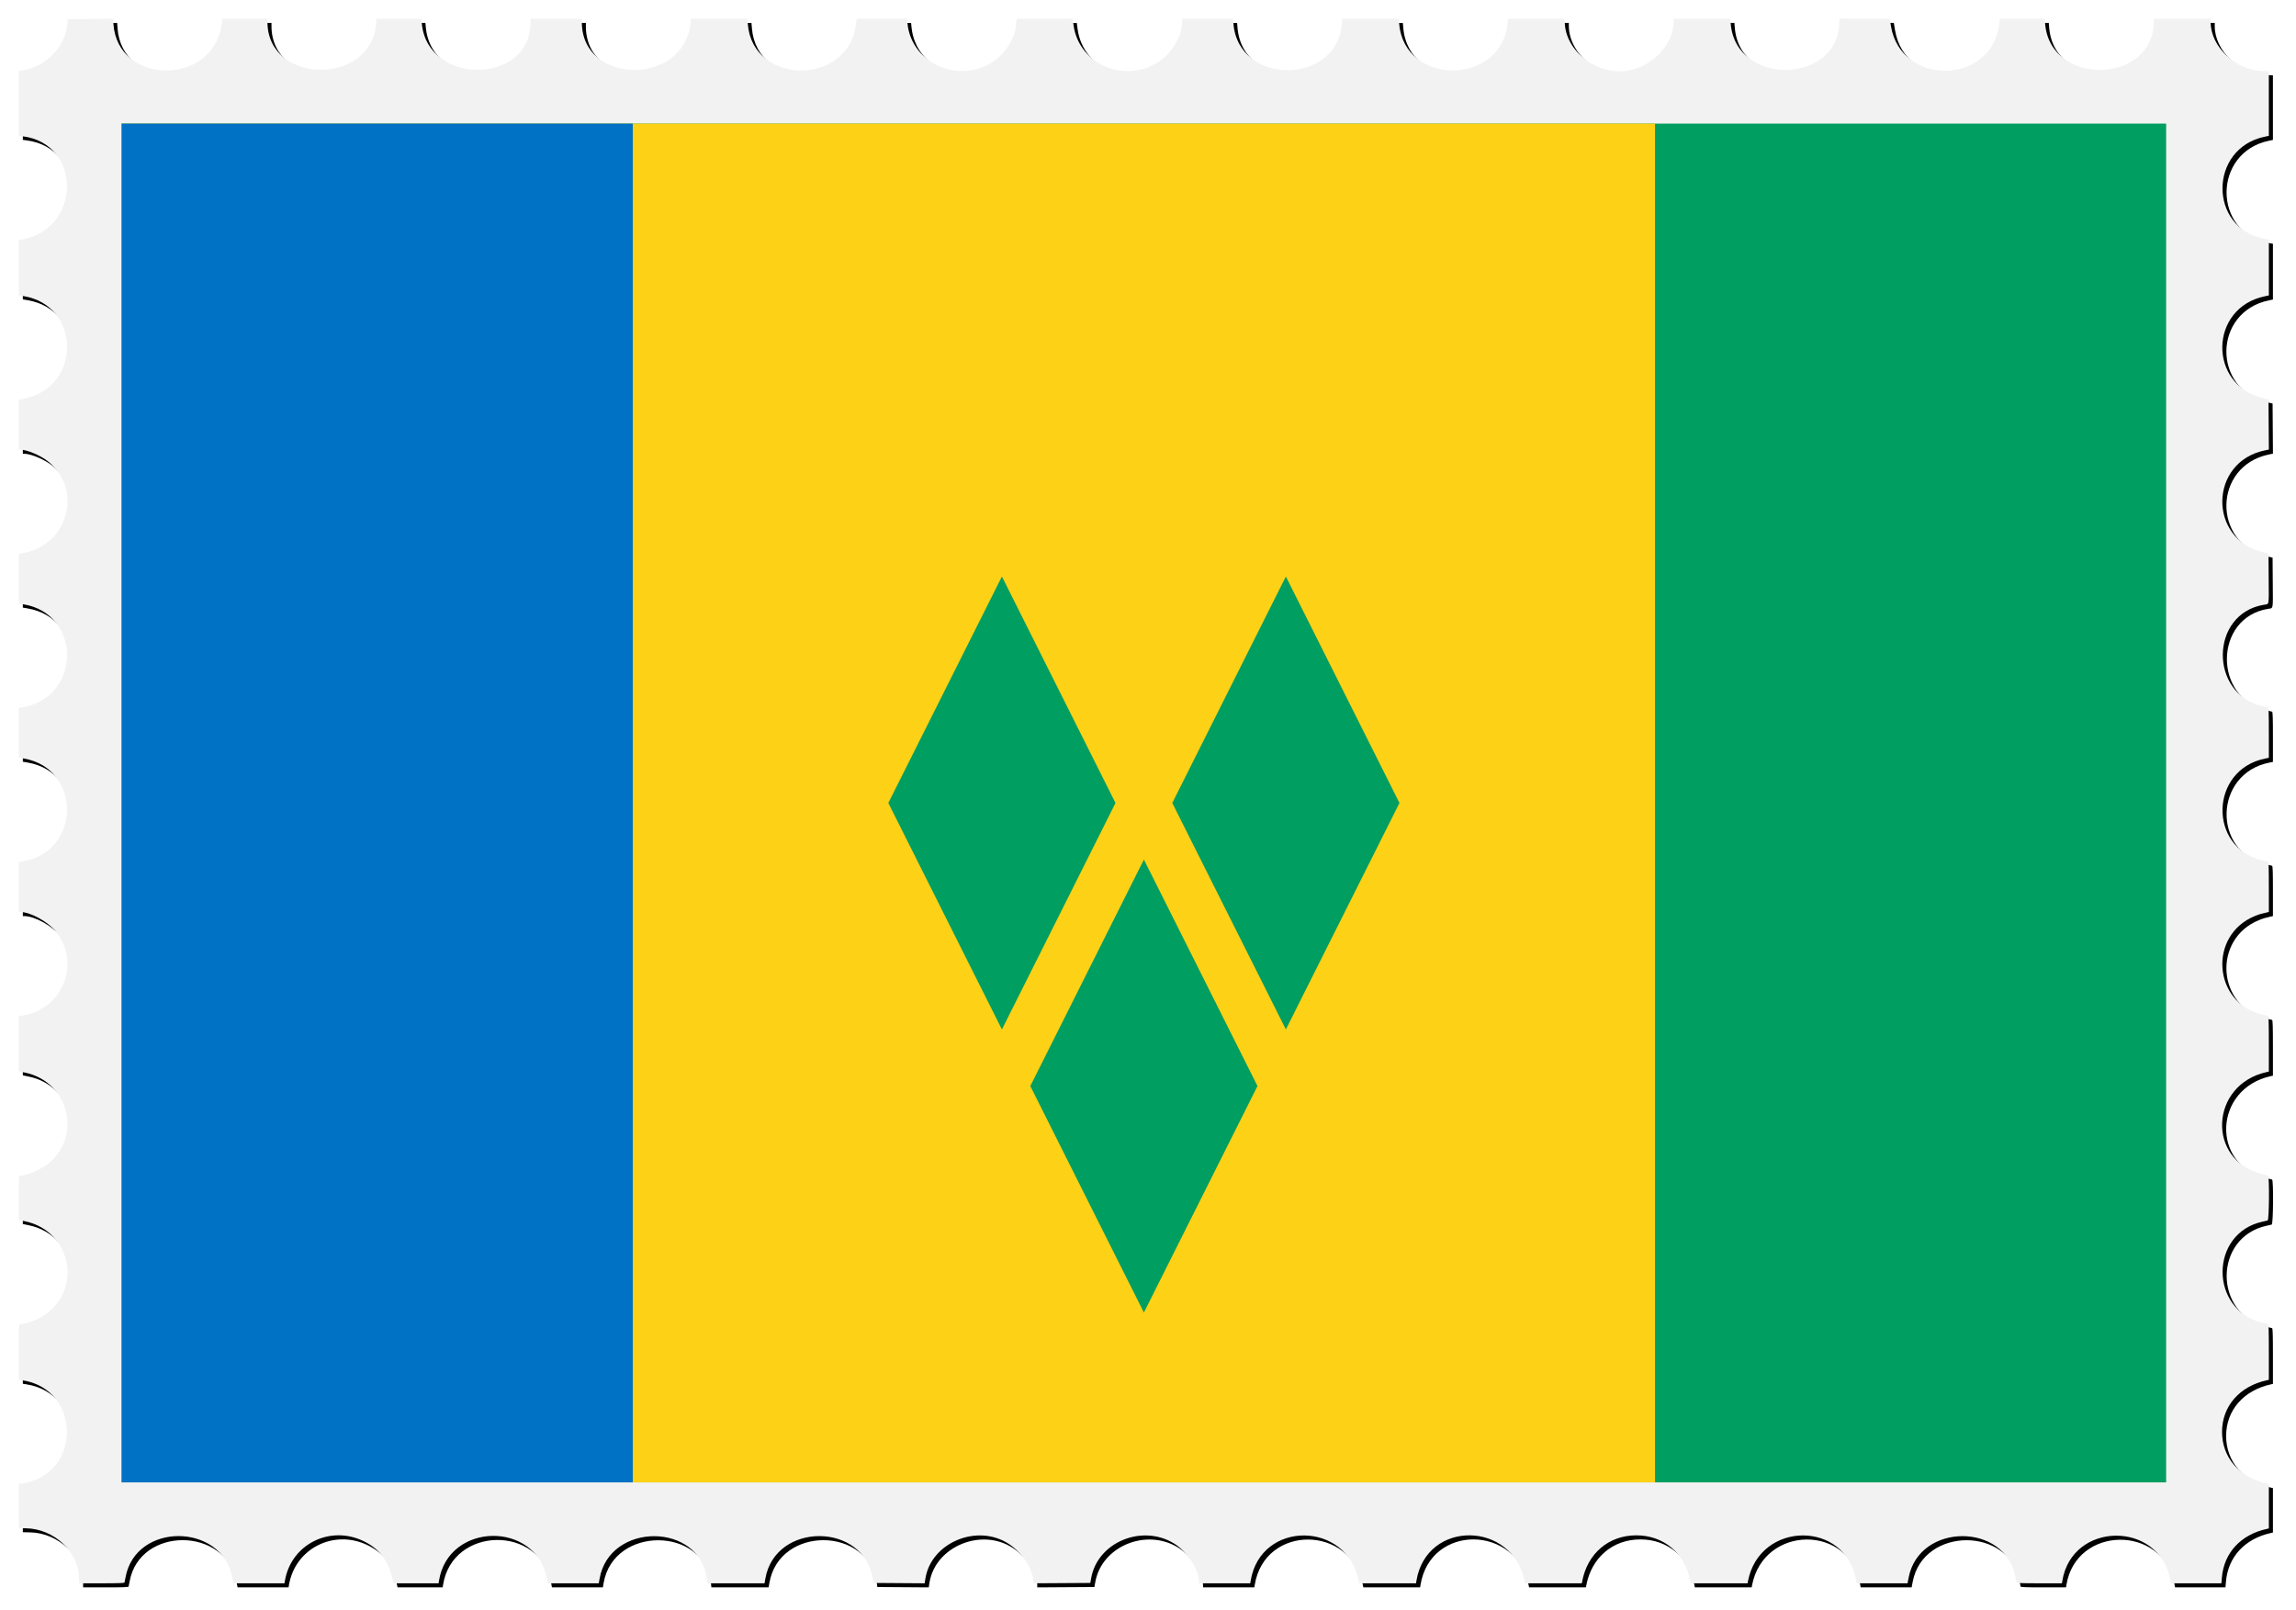
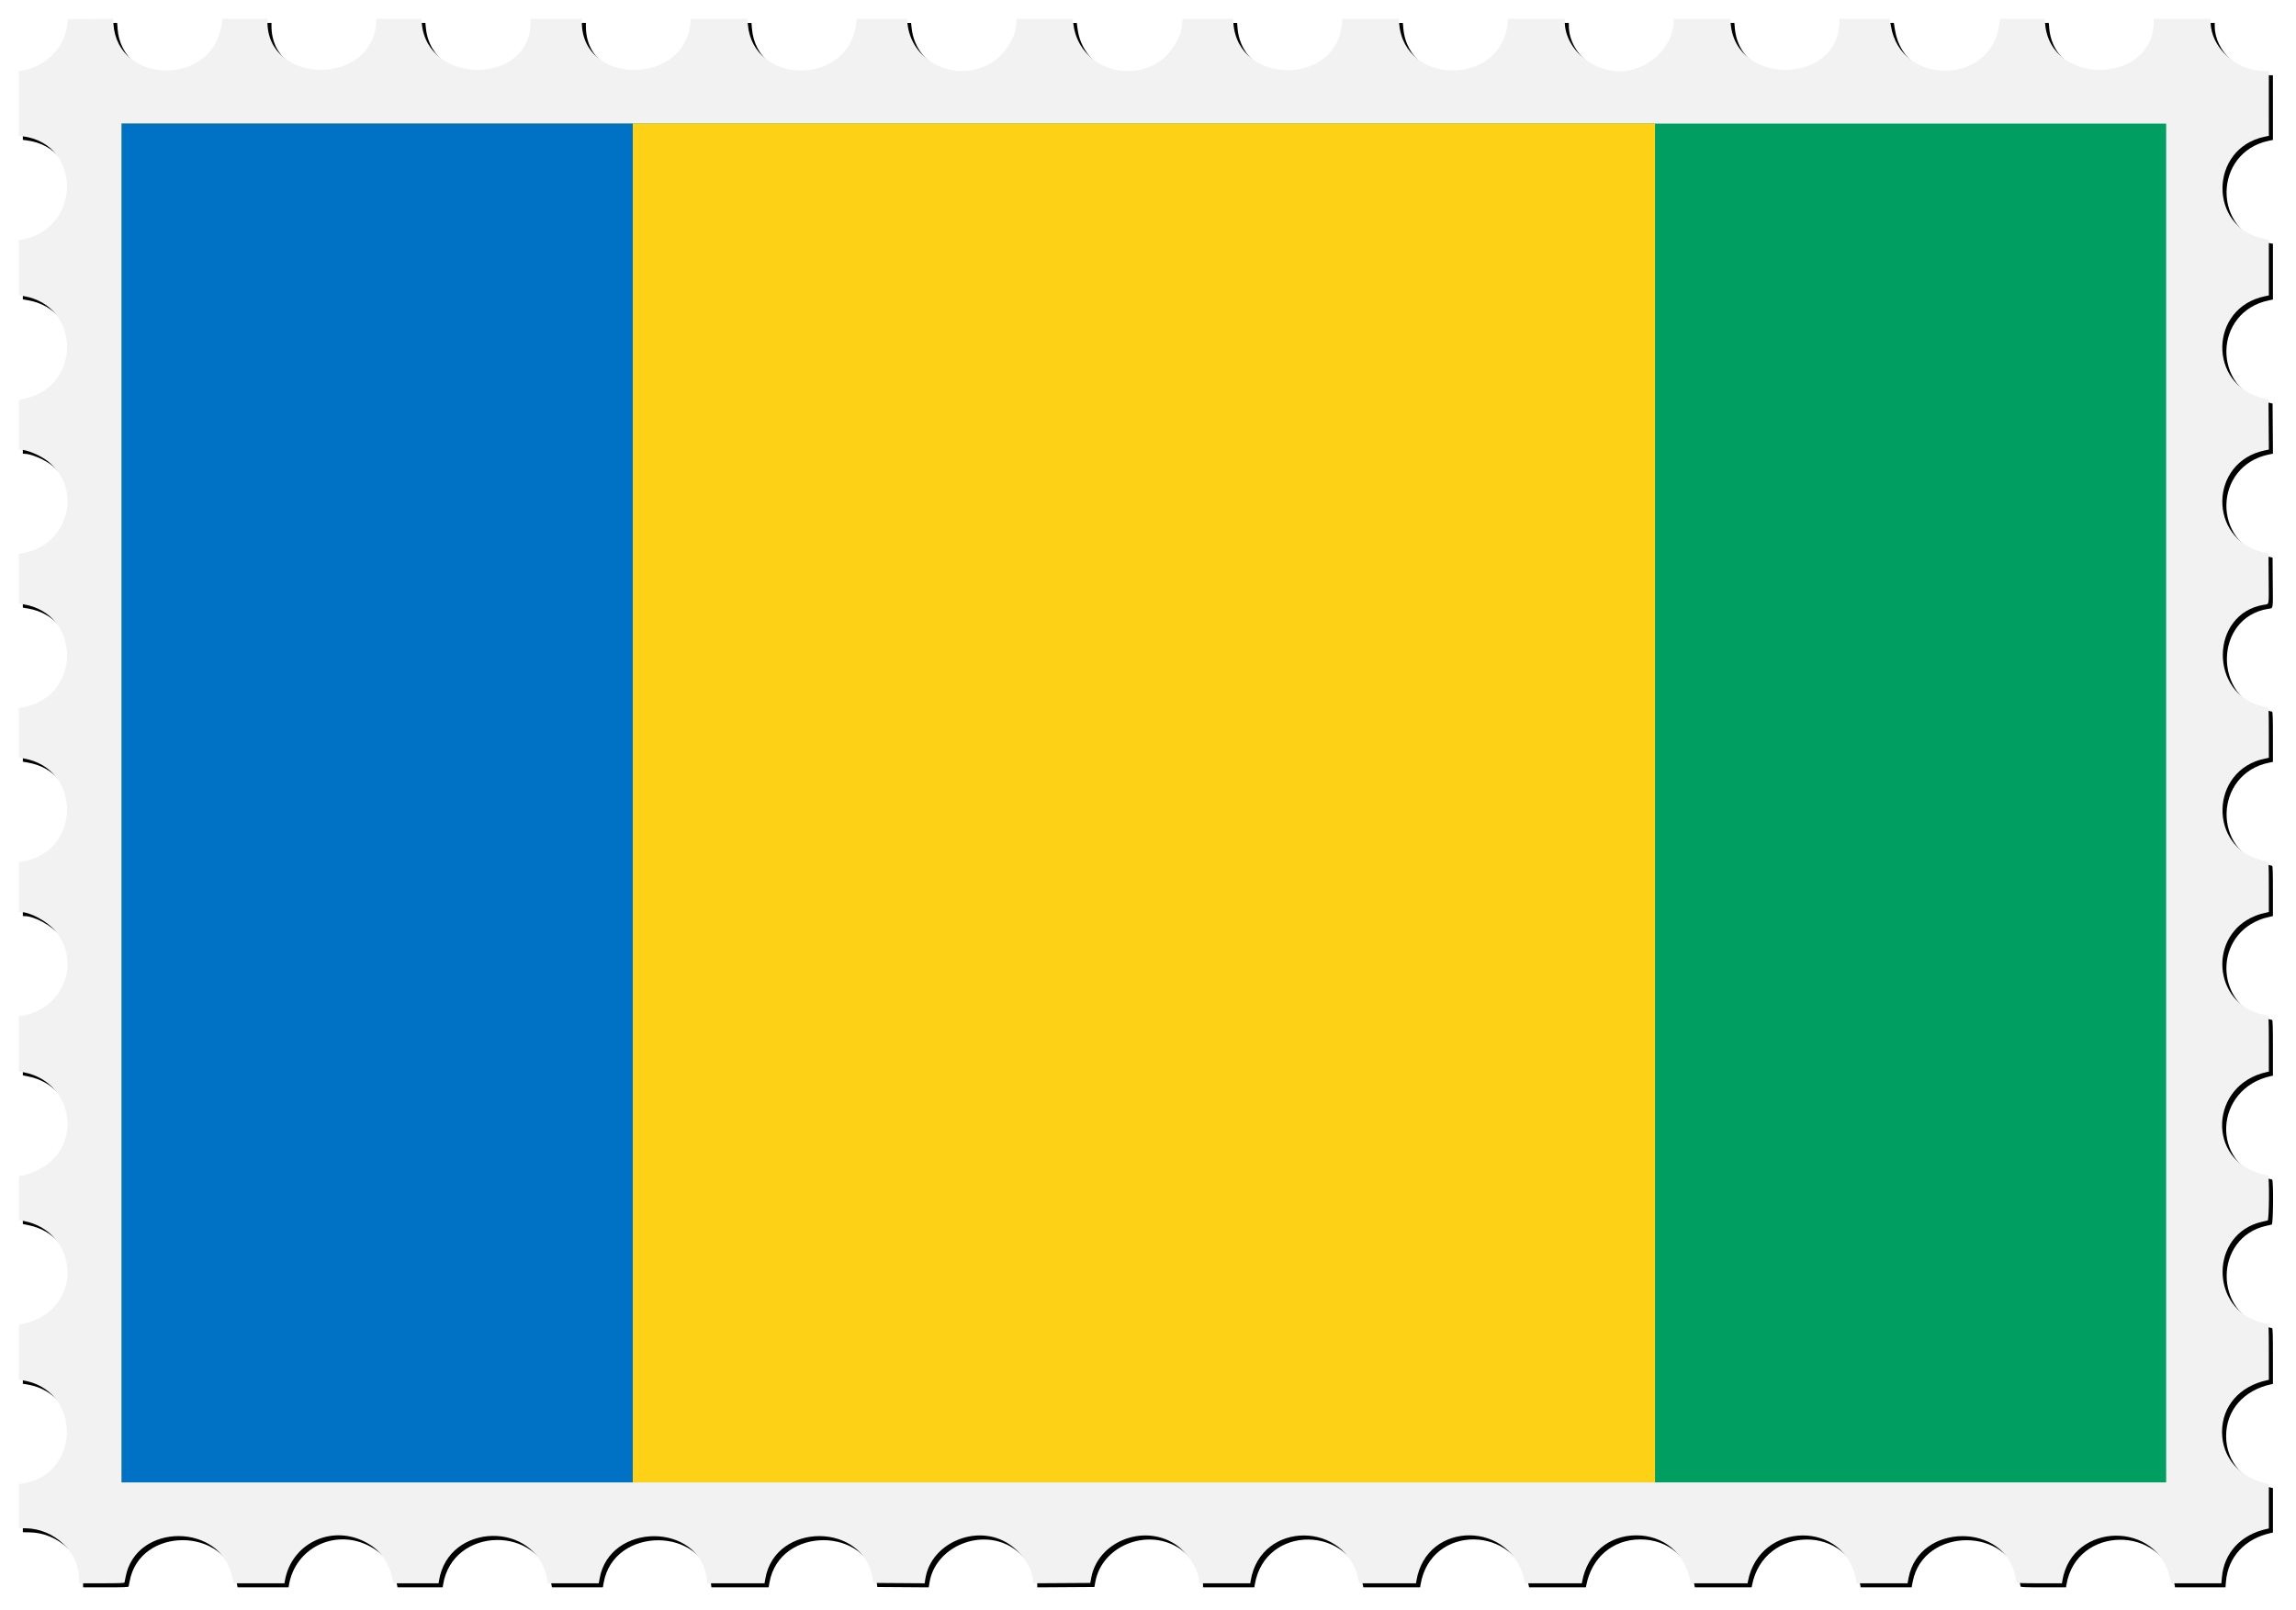
<svg xmlns="http://www.w3.org/2000/svg" height="2350.9" viewBox="0 0 3352.047 2350.875" width="3352">
  <defs>
    <filter id="a" height="1.02" width="1.029" y="-.01" x="-.015" color-interpolation-filters="sRGB">
      <feGaussianBlur stdDeviation="13.923" />
    </filter>
  </defs>
  <path d="M82.308 3282.2c-.989-39.5-35.333-76.2-71.441-76.2h-4.84v-83h3.542c92.315 0 95.886-150.89 3.756-158.68l-7.298-.617v-65.346l8.83-1.176c88.424-11.773 89.724-143.65 1.558-157.99l-10.386-1.7v-73.5h3.543c92.358 0 95.93-150.88 3.756-158.68l-7.299-.616v-82.706h3.543c32.139 0 63.994-28.277 71.534-63.5 9.82-45.9-27.203-95.5-71.26-95.5H6.029v-82.724l6.75-.684c91.162-9.235 91.652-150.57.548-158.27l-7.298-.617v-82.412l7.385-.624c90.231-7.628 90.222-150.71-.01-158.34l-7.375-.624v-73.456l3.125-.625c1.719-.344 4.337-.625 5.818-.625 15.126 0 39.423-14.074 50.863-29.463 36.836-49.549 8.74-120.77-50.766-128.69l-9.04-1.203v-81.406l2.25-.603c1.238-.332 3.796-.61 5.686-.617 16.181-.064 39.8-13.527 51.767-29.507 37.492-50.063 7.612-122.91-52.954-129.09l-6.75-.69v-73.364l8.831-1.175c89.495-11.916 88.546-150.57-1.08-157.85l-7.75-.63v-82.428l6.329-.648c92.07-9.5 90.76-158.69-1.395-158.69H6.025v-75h5.34c91.384 0 92.718-150.07 1.41-158.65l-6.75-.635v-65.42l7.25-.617c91.283-7.77 88.713-158.68-2.698-158.68H6.024v-65.58l10.298-1.633c88.403-14.023 86.17-151.44-2.56-157.54l-7.764-.54.264-33.1.263-33.11 7.5-.625c32.938-2.745 62.33-31.558 67.525-66.194l.702-4.681h94.542l.663 5.305c10.95 87.64 135.92 86.352 151.01-1.556l.644-3.75h80.52l1.224 7.25c14.002 82.91 130.79 84.897 149.36 2.543l2.21-9.793h72.598v2.34c0 9.679 8.594 29.835 17.328 40.644 40.863 50.564 120.38 29.68 133.36-35.025l1.59-7.959h72.326l1.225 7.25c14.148 83.778 133.05 84.48 149.82.885l1.6-8.134h72.308l1.221 7.125c14.55 84.85 135.48 84.23 150.28-.77l1.1-6.355h72.794V8.24c0 14.445 13.656 39.571 27.915 51.362 45.258 37.423 112.93 11.535 123.15-47.106l1.1-6.568h80.344l1.792 8.75c13.295 64.937 94.403 84.776 134.14 32.81 8.202-10.728 16.523-30.729 16.523-39.72 0-1.748 1.6-1.84 32.3-1.84h32.275l1.719 8.352c15.164 73.667 111.24 86.001 143.27 18.392 3.252-6.865 7.464-20.917 7.464-24.904 0-1.756 1.9-1.84 40.4-1.84h40.386l.702 4.681c13.122 87.501 137.93 87.501 151.05 0l.7-4.68h64.271l.178 10.25c.722 41.71 34.737 77.65 73.573 77.734l6.75.015v33.031c0 25.576-.282 33.11-1.25 33.373-.688.188-4.175.882-7.75 1.543-80.196 14.816-79.773 140.34.526 155.91l8.467 1.642v74.41l-3.75.644c-53.208 9.138-81.66 65.77-57.75 114.95 11.576 23.808 29.363 36.816 58.75 42.963l2.75.575v65.872l-3.75.596c-85.61 13.59-87.91 141.56-2.835 157.7l6.585 1.249v74.338l-6.602 1.15c-83.37 14.518-82.649 147.04.852 156.65l5.75.661v83.536l-6.75 1.173c-83.357 14.48-82.634 144.77.871 156.79l5.38.774.261 37.513.262 37.513-6.83 1.075c-52.941 8.336-80.992 76.343-50.391 122.17 13.163 19.714 37.11 35.198 54.439 35.198h2.78l-.26 41.694-.261 41.694-7.5 1.368c-51.83 9.456-78.704 73.815-50.328 120.53 11.652 19.182 38.186 36.718 55.558 36.718h2.77v74.91l-3.75.617c-88.653 14.565-87.852 141.13 1 157.99l2.75.521v82.872l-3.75.616c-89.183 14.652-87.988 140.61 1.5 158.07l2.25.44v82.923l-2.75.522c-40.865 7.753-67.25 38.754-67.25 79.016 0 40.3 26.347 71.257 67.25 79.016l2.75.522v82.924l-2.75.522c-88.901 16.865-89.702 143.42-1 157.99l3.75.616v74.41l-8.468 1.642c-80.17 15.548-80.594 141.31-.525 155.92 3.575.652 7.062 1.34 7.75 1.528.967.265 1.25 7.788 1.25 33.328v32.986l-3.75.616c-86.557 14.22-88.16 140.47-2 157.48l5.75 1.136v73.57l-8.25.684c-36.224 3.007-62.94 27.718-71.193 65.853l-.596 2.75h-64.924l-.595-2.75c-8.678-40.097-37.999-65.588-75.443-65.588-37.472 0-66.758 25.46-75.443 65.588l-.595 2.75h-40.512c-31.573 0-40.583-.276-40.832-1.25-.176-.687-1.07-4.4-1.987-8.25-18.498-77.675-130.95-77.294-147.63.5-.648 3.025-1.395 6.288-1.659 7.25-.621 2.265-65.15 2.756-65.728.5-.175-.687-1.07-4.4-1.986-8.25-19.507-81.91-130.98-76.863-149.07 6.75l-.596 2.75h-40.512c-31.547 0-40.594-.276-40.88-1.25-.202-.687-1.083-4.4-1.958-8.25-16.419-72.239-116.12-79.512-143.92-10.5-2.37 5.883-3.109 8.377-5.107 17.25l-.62 2.75h-36.511c-28.347 0-36.594-.28-36.88-1.25-.202-.687-1.094-4.4-1.983-8.25-18.36-79.578-132.17-76.705-148.56 3.75l-1.17 5.75h-36.46c-28.307 0-36.544-.28-36.829-1.25-.202-.687-1.091-4.374-1.977-8.194-18.104-78.1-134.98-76.566-148.1 1.944-1.393 8.344 2.75 7.556-38.214 7.262l-36.578-.262-1.815-7.692c-19.11-80.998-132.04-79.136-148.85 2.454l-1.186 5.763-36.576-.263-36.576-.262-1.815-7.692c-19.112-81.007-132.04-79.154-148.84 2.442l-1.184 5.75h-81.402l-1.234-6.503c-15.555-82-132.26-81.41-149.18.753l-1.184 5.75-47.179-.01-47.179-.01-.219-8.744z" transform="matrix(0 1 1 0 27.416 27.416)" filter="url(#a)" />
  <path d="M3303.7 103.72c-39.592-.99-76.244-35.333-76.244-71.442v-4.84h-83v3.542c0 92.315-150.89 95.886-158.68 3.756l-.617-7.298h-65.346l-1.176 8.83c-11.773 88.424-143.65 89.724-157.99 1.558l-1.69-10.385h-73.5v3.543c0 92.358-150.88 95.93-158.68 3.756l-.616-7.299h-82.706v3.543c0 32.139-28.277 63.994-63.5 71.534-45.882 9.82-95.5-27.203-95.5-71.26v-3.816h-82.724l-.684 6.75c-9.234 91.163-150.57 91.652-158.27.548l-.617-7.298h-82.412l-.624 7.385c-7.627 90.231-150.71 90.222-158.34-.01l-.623-7.375h-73.456l-.625 3.125c-.344 1.719-.625 4.337-.625 5.818 0 15.126-14.074 39.423-29.463 50.863-49.55 36.837-120.77 8.74-128.69-50.767l-1.204-9.039h-81.406l-.603 2.25c-.332 1.238-.61 3.796-.617 5.686-.064 16.181-13.527 39.8-29.507 51.767-50.063 37.492-122.91 7.612-129.09-52.954l-.69-6.75h-73.363l-1.176 8.831c-11.916 89.495-150.57 88.546-157.85-1.08l-.63-7.75H1008.74l-.649 6.329c-9.433 92.073-158.63 90.764-158.63-1.395v-4.938h-75v5.34c0 91.384-150.07 92.718-158.65 1.41l-.635-6.75h-65.42l-.616 7.25c-7.767 91.281-158.68 88.716-158.68-2.697v-4.553h-65.58l-1.634 10.298c-14.08 88.404-151.5 86.174-157.6-2.557l-.534-7.763-33.106.263-33.106.264-.625 7.5c-2.745 32.939-31.558 62.33-66.194 67.525l-4.68.701v94.542l5.305.663c87.64 10.95 86.352 135.92-1.555 151.01l-3.75.644v80.52l7.25 1.225c82.909 14.002 84.897 130.79 2.543 149.36L27.4 583.84v72.598h2.34c9.678 0 29.835 8.594 40.644 17.328 50.564 40.863 29.68 120.38-35.025 133.36l-7.96 1.597v72.326l7.25 1.224c83.779 14.148 84.48 133.05.885 149.82l-8.134 1.631v72.308l7.125 1.222c84.85 14.55 84.23 135.48-.77 150.28l-6.356 1.107v72.794h2.312c14.445 0 39.571 13.656 51.362 27.915 37.423 45.258 11.535 112.93-47.106 123.15l-6.567 1.144v80.344l8.75 1.791c64.937 13.295 84.776 94.403 32.81 134.14-10.728 8.203-30.73 16.523-39.72 16.523-1.75 0-1.84 1.602-1.84 32.275v32.275l8.351 1.72c73.667 15.163 86.001 111.24 18.392 143.27-6.865 3.251-20.917 7.463-24.904 7.463-1.756 0-1.84 1.837-1.84 40.386v40.386l4.681.702c87.501 13.122 87.501 137.93 0 151.05l-4.68.702v64.272l10.25.177c41.71.722 77.65 34.737 77.735 73.573l.014 6.75h33.031c25.576 0 33.11-.282 33.373-1.25.188-.687.883-4.175 1.543-7.75 14.816-80.196 140.34-79.773 155.91.526l1.642 8.468h74.41l.644-3.75c9.139-53.208 65.77-81.66 114.95-57.75 23.808 11.576 36.816 29.363 42.963 58.75l.576 2.75h65.872l.595-3.75c13.591-85.611 141.56-87.911 157.7-2.836l1.25 6.586h74.338l1.149-6.603c14.518-83.37 147.04-82.649 156.65.853l.662 5.75h83.536l1.172-6.75c14.481-83.357 144.77-82.634 156.79.87l.774 5.38 37.513.261 37.513.262 1.075-6.829c8.337-52.942 76.343-80.993 122.17-50.392 19.714 13.163 35.198 37.111 35.198 54.439v2.781l41.694-.26 41.694-.262 1.369-7.5c9.456-51.829 73.815-78.704 120.53-50.328 19.182 11.652 36.718 38.186 36.718 55.558v2.77h74.91l.616-3.75c14.565-88.653 141.13-87.852 157.99 1l.522 2.75h82.872l.616-3.75c14.652-89.183 140.61-87.988 158.07 1.5l.439 2.25h82.924l.521-2.75c7.753-40.865 38.754-67.25 79.016-67.25 40.3 0 71.257 26.347 79.016 67.25l.522 2.75h82.924l.522-2.75c16.865-88.9 143.42-89.702 157.99-1l.616 3.75h74.41l1.642-8.467c15.548-80.17 141.31-80.594 155.92-.526.652 3.575 1.34 7.062 1.528 7.75.265.968 7.789 1.25 33.328 1.25h32.986l.616-3.75c14.22-86.557 140.47-88.16 157.48-2l1.136 5.75h73.57l.685-8.25c3.006-36.224 27.718-62.94 65.853-71.193l2.75-.595v-64.924l-2.75-.596c-40.097-8.678-65.588-37.999-65.588-75.443 0-37.472 25.46-66.758 65.588-75.443l2.75-.595v-40.512c0-31.573-.276-40.583-1.25-40.832-.688-.176-4.4-1.07-8.25-1.987-77.675-18.498-77.294-130.95.5-147.63 3.025-.648 6.287-1.394 7.25-1.658 2.265-.622 2.756-65.151.5-65.728-.688-.176-4.4-1.07-8.25-1.987-81.91-19.507-76.863-130.98 6.75-149.07l2.75-.595v-40.512c0-31.547-.277-40.594-1.25-40.88-.688-.202-4.4-1.084-8.25-1.959-72.24-16.419-79.512-116.12-10.5-143.92 5.882-2.37 8.376-3.108 17.25-5.107l2.75-.619v-36.512c0-28.347-.28-36.594-1.25-36.88-.688-.202-4.4-1.094-8.25-1.982-79.578-18.36-76.705-132.17 3.75-148.56l5.75-1.172v-36.46c0-28.306-.28-36.543-1.25-36.828-.688-.202-4.375-1.091-8.194-1.976-78.1-18.104-76.566-134.98 1.944-148.1 8.343-1.394 7.555 2.75 7.262-38.214l-.262-36.578-7.693-1.815c-80.998-19.11-79.136-132.04 2.455-148.85l5.762-1.187-.262-36.576-.262-36.576-7.693-1.815c-81.007-19.112-79.154-132.04 2.443-148.84l5.75-1.184v-81.402l-6.504-1.234c-82-15.555-81.41-132.26.754-149.18l5.75-1.184-.01-47.179-.01-47.179-8.745-.218z" fill="#f2f2f2" />
  <path fill="#009e60" d="M177.58 180.4h2984.904v1983.696H177.58z" />
  <path fill="#fcd116" d="M177.58 180.4h2238.678v1983.696H177.58z" />
  <path fill="#0072c6" d="M177.58 180.4h746.226v1983.696H177.58z" />
  <g fill="#009e60">
-     <path d="M1504.204 1585.518l165.828 330.616 165.828-330.616-165.828-330.616zM1296.919 1172.248l165.828 330.616 165.828-330.616-165.828-330.616zM1711.489 1172.248l165.828 330.616 165.828-330.616-165.828-330.616z" />
-   </g>
+     </g>
</svg>